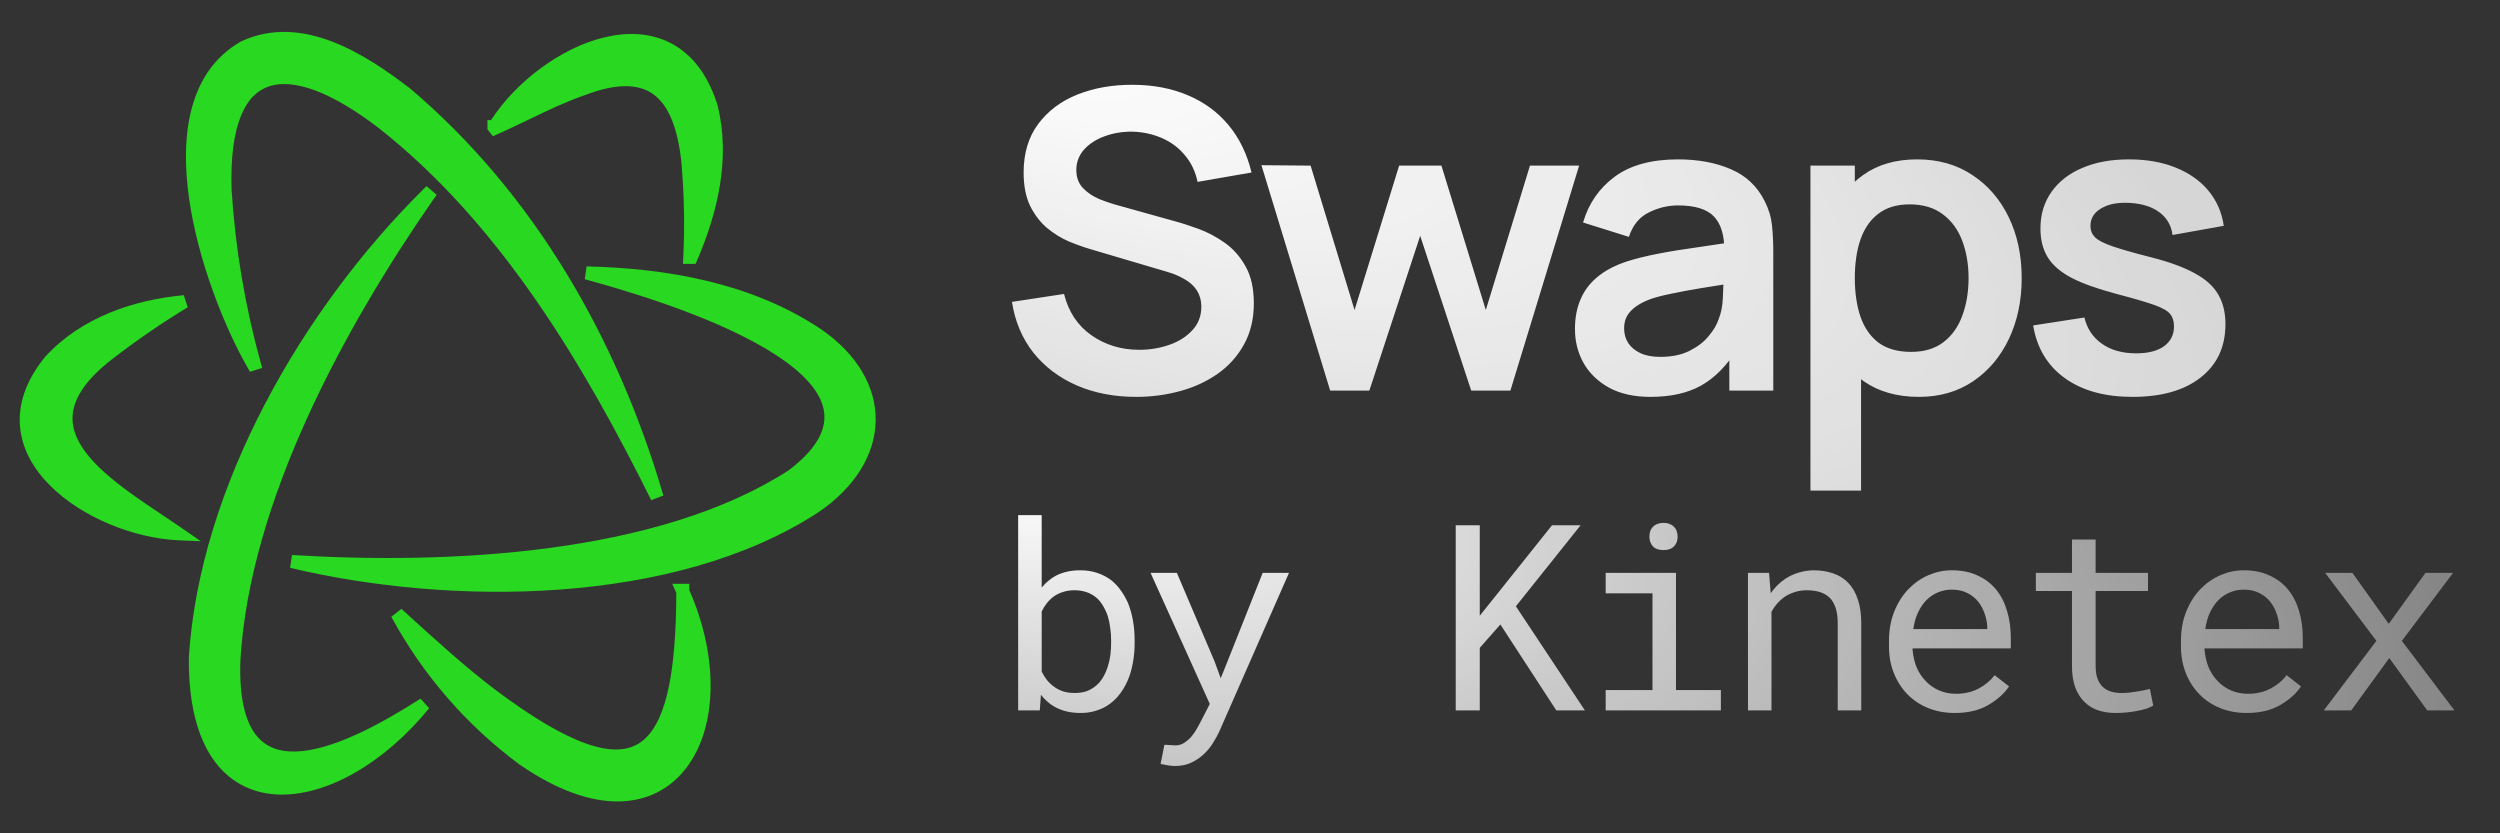
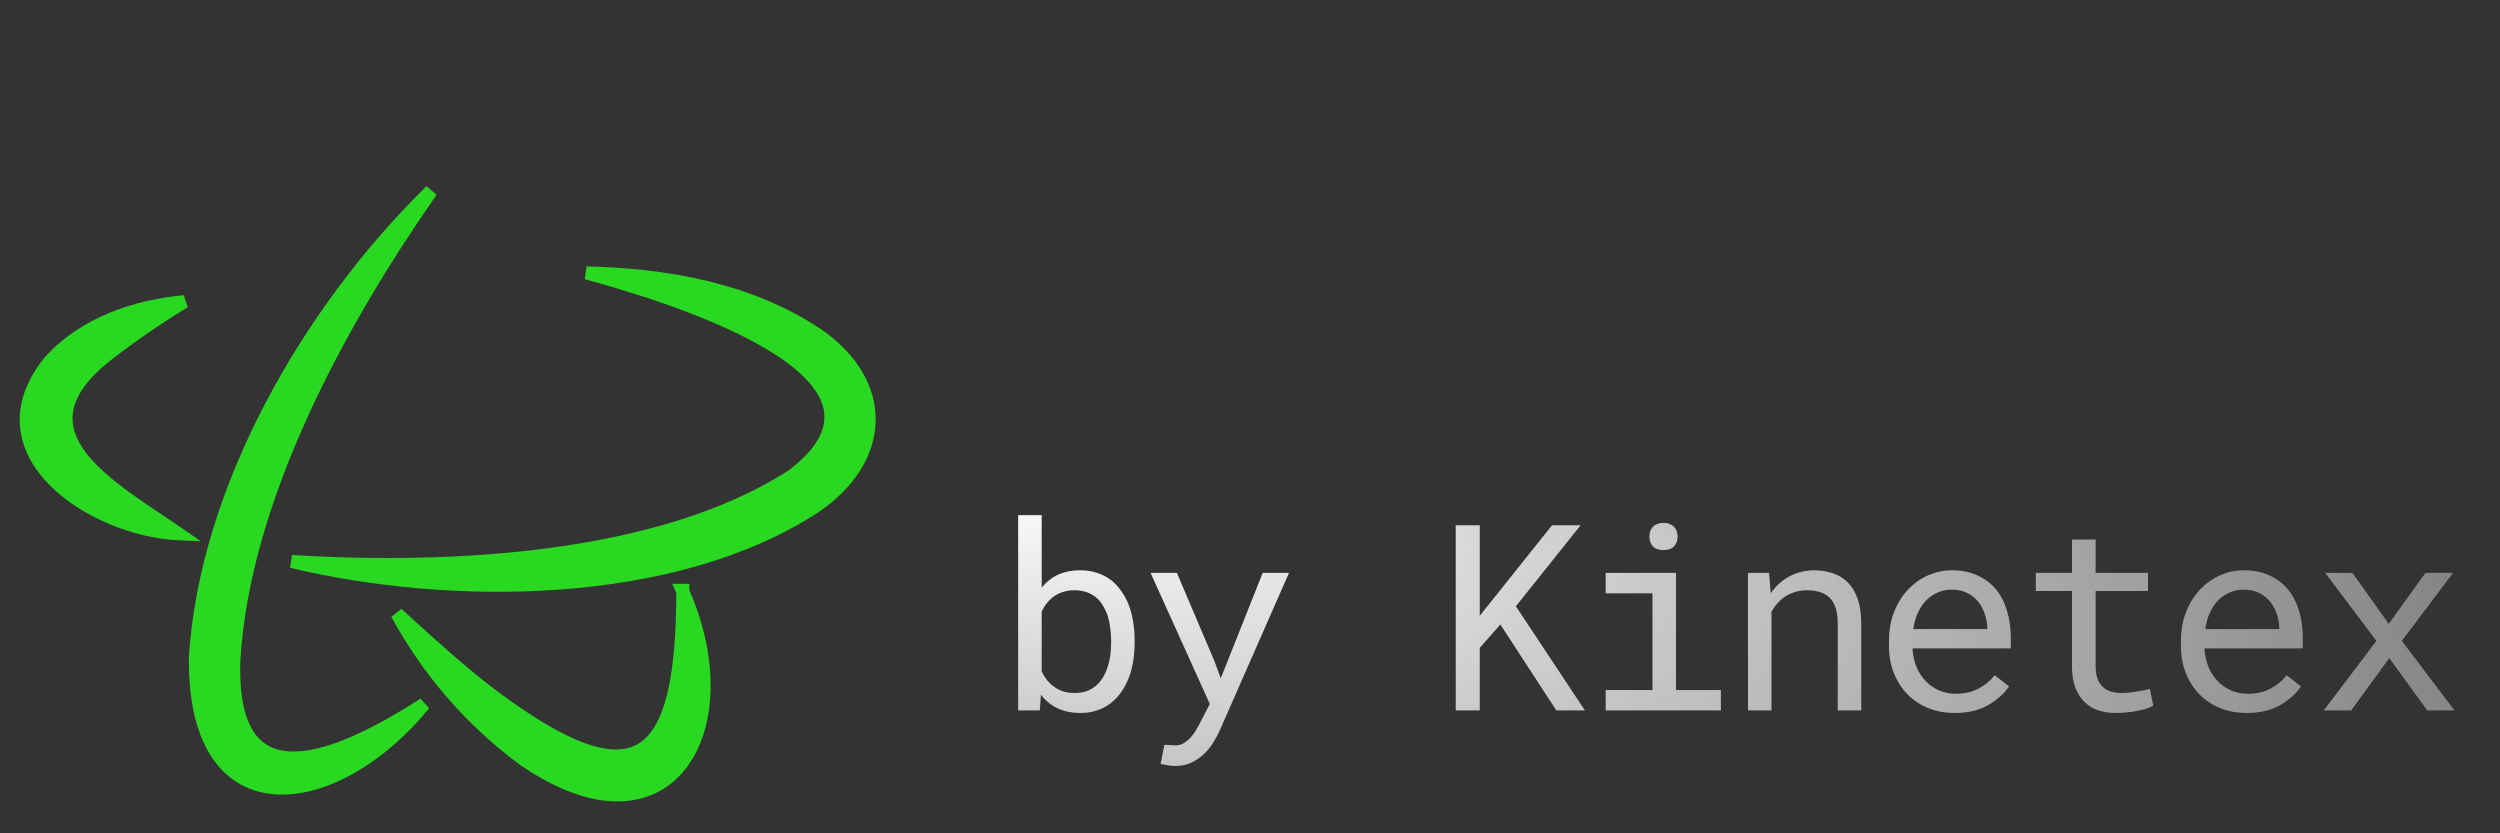
<svg xmlns="http://www.w3.org/2000/svg" width="96" height="32" viewBox="0 0 96 32" fill="none">
  <rect x="0" y="0" width="96" height="32" fill="#333333" stroke="none" />
-   <path d="M15.72 3.376C14.871 2.727 13.844 2.012 12.743 1.593C11.637 1.171 10.435 1.039 9.258 1.591L9.248 1.596L9.239 1.601C7.222 2.762 6.915 5.23 7.265 7.653C7.619 10.097 8.655 12.628 9.499 14.101L9.599 14.276L10.067 14.128L10.003 13.896C9.406 11.737 9.034 9.521 8.893 7.285C8.853 6.033 8.987 5.106 9.249 4.458C9.507 3.816 9.885 3.46 10.342 3.312C10.809 3.16 11.406 3.21 12.124 3.482C12.84 3.753 13.652 4.235 14.532 4.908C19.197 8.58 22.396 13.957 25.008 19.207L25.472 19.026C23.741 13.085 20.536 7.442 15.73 3.383L15.72 3.376Z" fill="#29D820" />
-   <path d="M18.719 4.613H18.855C19.814 3.138 21.538 1.826 23.235 1.428C24.112 1.223 25 1.257 25.772 1.663C26.548 2.07 27.17 2.833 27.546 4.014L27.548 4.021L27.55 4.029C28.069 6.08 27.546 8.188 26.776 9.981L26.71 10.133H26.225L26.238 9.871C26.297 8.649 26.271 7.424 26.163 6.206C26.02 4.892 25.666 4.047 25.103 3.631C24.554 3.226 23.72 3.169 22.45 3.656L22.442 3.659C21.729 3.904 21.036 4.238 20.299 4.593C19.916 4.777 19.522 4.967 19.106 5.153L18.929 5.232L18.719 4.968V4.613Z" fill="#29D820" />
  <path d="M16.766 7.48L16.379 7.147L16.215 7.31C11.656 11.836 7.666 18.652 7.251 25.251L7.251 25.265C7.238 26.997 7.575 28.275 8.174 29.14C8.78 30.015 9.637 30.448 10.601 30.506C12.499 30.621 14.778 29.292 16.478 27.196L16.149 26.828C15.352 27.338 14.492 27.84 13.655 28.218C12.814 28.598 12.016 28.843 11.34 28.859C10.674 28.873 10.144 28.668 9.781 28.158C9.405 27.631 9.177 26.741 9.233 25.32C9.598 19.275 13.185 12.635 16.637 7.665L16.766 7.48Z" fill="#29D820" />
  <path d="M22.526 10.23L22.454 10.721C23.908 11.12 27.172 12.063 29.412 13.393C30.543 14.063 31.349 14.797 31.586 15.556C31.701 15.923 31.686 16.306 31.494 16.715C31.3 17.129 30.918 17.581 30.282 18.062C27.778 19.678 24.512 20.586 21.111 21.041C17.71 21.496 14.194 21.496 11.213 21.312L11.14 21.805C14.216 22.537 17.899 22.903 21.501 22.639C25.102 22.375 28.642 21.482 31.416 19.678L31.421 19.675C32.834 18.716 33.602 17.457 33.625 16.16C33.648 14.86 32.922 13.591 31.491 12.616L31.488 12.615C28.83 10.855 25.593 10.301 22.526 10.23Z" fill="#29D820" />
  <path d="M7.056 11.335C5.147 11.514 3.119 12.179 1.73 13.706L1.725 13.711L1.721 13.717C0.971 14.643 0.689 15.554 0.771 16.408C0.852 17.257 1.291 18.011 1.913 18.636C3.149 19.881 5.164 20.672 6.845 20.746L7.712 20.784L6.998 20.29C6.752 20.12 6.498 19.951 6.241 19.779C5.811 19.492 5.373 19.199 4.95 18.89C4.278 18.399 3.681 17.893 3.283 17.361C2.888 16.833 2.707 16.303 2.816 15.748C2.927 15.184 3.348 14.536 4.292 13.803C5.226 13.08 6.2 12.41 7.209 11.798L7.056 11.335Z" fill="#29D820" />
  <path d="M26.47 22.419H25.813L25.97 22.767C25.966 24.375 25.859 25.665 25.624 26.635C25.382 27.63 25.016 28.244 24.535 28.545C24.062 28.841 23.412 28.875 22.497 28.55C21.582 28.225 20.445 27.554 19.047 26.508C17.854 25.604 16.726 24.576 15.566 23.518L15.415 23.38L15.026 23.684C16.236 25.915 17.916 27.851 19.948 29.357L19.955 29.361C21.396 30.355 22.682 30.792 23.773 30.775C24.873 30.757 25.751 30.277 26.353 29.489C27.529 27.952 27.625 25.292 26.47 22.662V22.419Z" fill="#29D820" />
-   <path d="M43.627 15.24C42.784 15.24 42.024 15.093 41.347 14.8C40.675 14.507 40.12 14.088 39.683 13.544C39.251 12.995 38.976 12.344 38.859 11.592L40.859 11.288C41.03 11.971 41.379 12.499 41.907 12.872C42.44 13.245 43.054 13.432 43.747 13.432C44.158 13.432 44.544 13.368 44.907 13.24C45.27 13.112 45.563 12.925 45.787 12.68C46.016 12.435 46.131 12.133 46.131 11.776C46.131 11.616 46.104 11.469 46.051 11.336C45.998 11.197 45.918 11.075 45.811 10.968C45.71 10.861 45.576 10.765 45.411 10.68C45.251 10.589 45.064 10.512 44.851 10.448L41.875 9.568C41.619 9.493 41.342 9.395 41.043 9.272C40.75 9.144 40.47 8.971 40.203 8.752C39.942 8.528 39.726 8.245 39.555 7.904C39.39 7.557 39.307 7.131 39.307 6.624C39.307 5.883 39.494 5.261 39.867 4.76C40.246 4.253 40.752 3.875 41.387 3.624C42.027 3.373 42.736 3.251 43.515 3.256C44.304 3.261 45.008 3.397 45.627 3.664C46.246 3.925 46.763 4.307 47.179 4.808C47.595 5.309 47.888 5.915 48.059 6.624L45.987 6.984C45.902 6.579 45.736 6.235 45.491 5.952C45.251 5.664 44.955 5.445 44.603 5.296C44.256 5.147 43.886 5.067 43.491 5.056C43.107 5.051 42.75 5.109 42.419 5.232C42.094 5.349 41.83 5.52 41.627 5.744C41.43 5.968 41.331 6.229 41.331 6.528C41.331 6.811 41.416 7.043 41.587 7.224C41.758 7.4 41.968 7.541 42.219 7.648C42.475 7.749 42.734 7.835 42.995 7.904L45.059 8.48C45.342 8.555 45.659 8.656 46.011 8.784C46.363 8.912 46.702 9.091 47.027 9.32C47.352 9.549 47.619 9.851 47.827 10.224C48.04 10.597 48.147 11.072 48.147 11.648C48.147 12.245 48.022 12.771 47.771 13.224C47.526 13.672 47.192 14.045 46.771 14.344C46.35 14.643 45.867 14.867 45.323 15.016C44.784 15.165 44.219 15.24 43.627 15.24ZM51.079 15L48.439 6.344L50.327 6.36L52.015 11.904L53.727 6.36H55.351L57.055 11.904L58.751 6.36H60.639L57.999 15H56.495L54.535 9.056L52.583 15H51.079ZM63.374 15.24C62.75 15.24 62.222 15.123 61.79 14.888C61.358 14.648 61.03 14.331 60.806 13.936C60.587 13.541 60.478 13.107 60.478 12.632C60.478 12.216 60.547 11.843 60.686 11.512C60.825 11.176 61.038 10.888 61.326 10.648C61.614 10.403 61.987 10.203 62.446 10.048C62.793 9.936 63.198 9.835 63.662 9.744C64.131 9.653 64.638 9.571 65.182 9.496C65.731 9.416 66.305 9.331 66.902 9.24L66.214 9.632C66.219 9.035 66.086 8.595 65.814 8.312C65.542 8.029 65.083 7.888 64.438 7.888C64.049 7.888 63.673 7.979 63.31 8.16C62.947 8.341 62.694 8.653 62.55 9.096L60.79 8.544C61.003 7.813 61.409 7.227 62.006 6.784C62.609 6.341 63.419 6.12 64.438 6.12C65.206 6.12 65.881 6.245 66.462 6.496C67.049 6.747 67.483 7.157 67.766 7.728C67.921 8.032 68.014 8.344 68.046 8.664C68.078 8.979 68.094 9.323 68.094 9.696V15H66.406V13.128L66.686 13.432C66.297 14.056 65.841 14.515 65.318 14.808C64.801 15.096 64.153 15.24 63.374 15.24ZM63.758 13.704C64.195 13.704 64.569 13.627 64.878 13.472C65.187 13.317 65.433 13.128 65.614 12.904C65.801 12.68 65.926 12.469 65.99 12.272C66.091 12.027 66.147 11.747 66.158 11.432C66.174 11.112 66.182 10.853 66.182 10.656L66.774 10.832C66.193 10.923 65.694 11.003 65.278 11.072C64.862 11.141 64.505 11.208 64.206 11.272C63.907 11.331 63.643 11.397 63.414 11.472C63.19 11.552 63.001 11.645 62.846 11.752C62.691 11.859 62.571 11.981 62.486 12.12C62.406 12.259 62.366 12.421 62.366 12.608C62.366 12.821 62.419 13.011 62.526 13.176C62.633 13.336 62.787 13.464 62.99 13.56C63.198 13.656 63.454 13.704 63.758 13.704ZM73.689 15.24C72.846 15.24 72.139 15.04 71.569 14.64C70.998 14.24 70.569 13.696 70.281 13.008C69.993 12.315 69.849 11.539 69.849 10.68C69.849 9.811 69.993 9.032 70.281 8.344C70.569 7.656 70.99 7.115 71.545 6.72C72.105 6.32 72.795 6.12 73.617 6.12C74.433 6.12 75.139 6.32 75.737 6.72C76.339 7.115 76.806 7.656 77.137 8.344C77.467 9.027 77.633 9.805 77.633 10.68C77.633 11.544 77.47 12.32 77.145 13.008C76.819 13.696 76.361 14.24 75.769 14.64C75.177 15.04 74.483 15.24 73.689 15.24ZM69.521 18.84V6.36H71.225V12.424H71.465V18.84H69.521ZM73.393 13.512C73.894 13.512 74.307 13.387 74.633 13.136C74.958 12.885 75.198 12.547 75.353 12.12C75.513 11.688 75.593 11.208 75.593 10.68C75.593 10.157 75.513 9.683 75.353 9.256C75.193 8.824 74.945 8.483 74.609 8.232C74.273 7.976 73.846 7.848 73.329 7.848C72.838 7.848 72.438 7.968 72.129 8.208C71.819 8.443 71.59 8.773 71.441 9.2C71.297 9.621 71.225 10.115 71.225 10.68C71.225 11.24 71.297 11.733 71.441 12.16C71.59 12.587 71.822 12.92 72.137 13.16C72.457 13.395 72.875 13.512 73.393 13.512ZM81.889 15.24C80.822 15.24 79.956 15 79.289 14.52C78.622 14.04 78.217 13.365 78.073 12.496L80.041 12.192C80.142 12.619 80.366 12.955 80.713 13.2C81.06 13.445 81.497 13.568 82.025 13.568C82.489 13.568 82.846 13.477 83.097 13.296C83.353 13.109 83.481 12.856 83.481 12.536C83.481 12.339 83.433 12.181 83.337 12.064C83.246 11.941 83.044 11.824 82.729 11.712C82.414 11.6 81.932 11.459 81.281 11.288C80.556 11.096 79.98 10.891 79.553 10.672C79.126 10.448 78.82 10.184 78.633 9.88C78.446 9.576 78.353 9.208 78.353 8.776C78.353 8.237 78.494 7.768 78.777 7.368C79.06 6.968 79.454 6.661 79.961 6.448C80.468 6.229 81.065 6.12 81.753 6.12C82.425 6.12 83.02 6.224 83.537 6.432C84.06 6.64 84.481 6.936 84.801 7.32C85.121 7.704 85.318 8.155 85.393 8.672L83.425 9.024C83.377 8.656 83.209 8.365 82.921 8.152C82.638 7.939 82.26 7.819 81.785 7.792C81.332 7.765 80.966 7.835 80.689 8C80.412 8.16 80.273 8.387 80.273 8.68C80.273 8.845 80.329 8.987 80.441 9.104C80.553 9.221 80.777 9.339 81.113 9.456C81.454 9.573 81.961 9.717 82.633 9.888C83.321 10.064 83.87 10.267 84.281 10.496C84.697 10.72 84.996 10.989 85.177 11.304C85.364 11.619 85.457 12 85.457 12.448C85.457 13.317 85.14 14 84.505 14.496C83.876 14.992 83.004 15.24 81.889 15.24Z" fill="url(#paint0_radial_13770_3840)" />
  <path d="M43.57 24.697C43.57 24.928 43.552 25.151 43.516 25.366C43.484 25.578 43.435 25.776 43.37 25.962C43.282 26.206 43.166 26.426 43.023 26.621C42.883 26.813 42.714 26.973 42.515 27.1C42.372 27.188 42.214 27.256 42.042 27.305C41.873 27.354 41.689 27.378 41.49 27.378C41.262 27.378 41.054 27.35 40.865 27.295C40.679 27.24 40.512 27.16 40.362 27.056C40.291 27.004 40.222 26.947 40.157 26.885C40.092 26.823 40.03 26.755 39.971 26.68L39.928 27.28H39.097V19.78H40.001V22.564C40.076 22.469 40.159 22.384 40.25 22.31C40.341 22.231 40.439 22.165 40.543 22.109C40.673 22.041 40.816 21.989 40.972 21.953C41.129 21.917 41.298 21.899 41.48 21.899C41.708 21.899 41.918 21.93 42.11 21.992C42.302 22.054 42.476 22.14 42.633 22.251C42.773 22.355 42.898 22.482 43.009 22.632C43.119 22.778 43.217 22.943 43.302 23.125C43.389 23.33 43.456 23.558 43.502 23.809C43.547 24.056 43.57 24.318 43.57 24.595V24.697ZM42.667 24.595C42.667 24.429 42.655 24.268 42.633 24.111C42.613 23.952 42.582 23.802 42.54 23.662C42.481 23.49 42.405 23.332 42.31 23.189C42.216 23.045 42.1 22.933 41.964 22.852C41.869 22.793 41.764 22.747 41.646 22.715C41.529 22.682 41.399 22.666 41.256 22.666C41.099 22.666 40.956 22.687 40.826 22.73C40.696 22.769 40.58 22.824 40.479 22.895C40.375 22.97 40.282 23.058 40.201 23.159C40.123 23.257 40.056 23.364 40.001 23.481V25.791C40.059 25.908 40.128 26.017 40.206 26.118C40.287 26.216 40.38 26.302 40.484 26.377C40.588 26.452 40.706 26.51 40.836 26.553C40.966 26.592 41.109 26.611 41.265 26.611C41.415 26.611 41.552 26.593 41.676 26.558C41.799 26.519 41.91 26.463 42.008 26.392C42.138 26.3 42.247 26.185 42.335 26.045C42.423 25.905 42.493 25.749 42.545 25.576C42.587 25.446 42.618 25.306 42.638 25.156C42.657 25.006 42.667 24.854 42.667 24.697V24.595ZM45.123 29.414C45.039 29.414 44.939 29.404 44.825 29.385C44.712 29.365 44.625 29.349 44.567 29.336L44.713 28.599C44.794 28.605 44.874 28.61 44.952 28.613C45.034 28.62 45.097 28.623 45.143 28.623C45.267 28.623 45.379 28.589 45.48 28.52C45.584 28.452 45.677 28.371 45.758 28.276C45.836 28.182 45.903 28.084 45.958 27.983C46.017 27.883 46.062 27.799 46.095 27.734L46.456 27.031L44.181 21.997H45.192L46.642 25.405L46.876 26.045L47.125 25.425L48.487 21.997H49.498L46.818 28.096C46.756 28.232 46.676 28.377 46.578 28.53C46.484 28.683 46.368 28.825 46.232 28.955C46.095 29.085 45.935 29.194 45.753 29.282C45.571 29.37 45.361 29.414 45.123 29.414ZM57.614 23.98L56.823 24.878V27.28H55.9V20.171H56.823V23.643L57.512 22.783L59.597 20.171H60.695L58.21 23.281L60.861 27.28H59.763L57.614 23.98ZM61.658 21.997H64.358V26.499H66.082V27.28H61.658V26.499H63.455V22.783H61.658V21.997ZM63.337 20.61C63.337 20.532 63.349 20.459 63.371 20.391C63.398 20.322 63.437 20.264 63.489 20.215C63.531 20.172 63.585 20.14 63.65 20.117C63.718 20.091 63.795 20.078 63.879 20.078C63.964 20.078 64.039 20.091 64.104 20.117C64.169 20.14 64.223 20.172 64.265 20.215C64.317 20.26 64.356 20.317 64.382 20.386C64.408 20.454 64.421 20.529 64.421 20.61C64.421 20.757 64.376 20.879 64.285 20.977C64.193 21.074 64.058 21.123 63.879 21.123C63.697 21.123 63.56 21.074 63.469 20.977C63.381 20.879 63.337 20.757 63.337 20.61ZM67.122 27.28V21.997H67.932L67.996 22.778C68.074 22.668 68.159 22.567 68.25 22.476C68.344 22.381 68.444 22.3 68.548 22.231C68.704 22.127 68.873 22.047 69.055 21.992C69.241 21.934 69.436 21.903 69.641 21.899C69.918 21.899 70.169 21.939 70.393 22.017C70.621 22.095 70.815 22.217 70.974 22.383C71.134 22.549 71.256 22.76 71.341 23.018C71.428 23.271 71.472 23.574 71.472 23.926V27.28H70.569V23.945C70.569 23.711 70.543 23.512 70.491 23.35C70.439 23.187 70.362 23.055 70.261 22.954C70.157 22.853 70.03 22.78 69.881 22.734C69.734 22.689 69.565 22.666 69.373 22.666C69.207 22.666 69.052 22.69 68.909 22.739C68.766 22.785 68.634 22.848 68.513 22.93C68.416 23.001 68.325 23.084 68.24 23.179C68.159 23.273 68.087 23.377 68.025 23.491V27.28H67.122ZM75.062 27.378C74.691 27.378 74.349 27.314 74.036 27.188C73.727 27.061 73.462 26.883 73.24 26.655C73.019 26.427 72.847 26.157 72.723 25.845C72.599 25.532 72.537 25.192 72.537 24.824V24.619C72.537 24.193 72.606 23.812 72.742 23.477C72.879 23.138 73.061 22.852 73.289 22.617C73.514 22.386 73.769 22.209 74.056 22.085C74.346 21.961 74.642 21.899 74.945 21.899C75.325 21.899 75.657 21.966 75.941 22.1C76.227 22.23 76.465 22.41 76.653 22.642C76.842 22.876 76.982 23.151 77.073 23.467C77.168 23.783 77.215 24.124 77.215 24.492V24.898H73.441V24.932C73.463 25.189 73.514 25.415 73.592 25.61C73.673 25.806 73.784 25.978 73.924 26.128C74.067 26.287 74.24 26.413 74.442 26.504C74.643 26.595 74.866 26.641 75.111 26.641C75.433 26.641 75.719 26.576 75.97 26.445C76.221 26.315 76.429 26.143 76.595 25.928L77.147 26.357C76.971 26.624 76.707 26.862 76.356 27.07C76.007 27.275 75.576 27.378 75.062 27.378ZM74.945 22.642C74.762 22.642 74.59 22.676 74.427 22.744C74.264 22.809 74.118 22.905 73.987 23.032C73.857 23.162 73.747 23.322 73.656 23.511C73.568 23.696 73.506 23.911 73.47 24.155H76.312V24.111C76.312 23.949 76.281 23.774 76.219 23.589C76.157 23.4 76.071 23.237 75.96 23.101C75.85 22.964 75.71 22.853 75.54 22.769C75.374 22.684 75.176 22.642 74.945 22.642ZM80.472 20.718V21.997H82.484V22.695H80.472V25.566C80.472 25.771 80.498 25.941 80.55 26.074C80.603 26.208 80.674 26.314 80.765 26.392C80.856 26.473 80.961 26.53 81.078 26.562C81.198 26.595 81.325 26.611 81.459 26.611C81.556 26.611 81.657 26.606 81.761 26.597C81.865 26.584 81.968 26.569 82.069 26.553C82.167 26.537 82.258 26.52 82.342 26.504C82.43 26.484 82.502 26.468 82.557 26.455L82.684 27.095C82.609 27.14 82.518 27.181 82.411 27.217C82.303 27.249 82.186 27.277 82.059 27.3C81.932 27.326 81.797 27.345 81.654 27.358C81.514 27.371 81.374 27.378 81.234 27.378C81 27.378 80.78 27.345 80.575 27.28C80.373 27.212 80.197 27.105 80.047 26.958C79.898 26.815 79.779 26.629 79.691 26.401C79.606 26.17 79.564 25.892 79.564 25.566V22.695H78.177V21.997H79.564V20.718H80.472ZM86.273 27.378C85.902 27.378 85.561 27.314 85.248 27.188C84.939 27.061 84.674 26.883 84.452 26.655C84.231 26.427 84.058 26.157 83.935 25.845C83.811 25.532 83.749 25.192 83.749 24.824V24.619C83.749 24.193 83.817 23.812 83.954 23.477C84.091 23.138 84.273 22.852 84.501 22.617C84.726 22.386 84.981 22.209 85.268 22.085C85.557 21.961 85.853 21.899 86.156 21.899C86.537 21.899 86.869 21.966 87.152 22.1C87.439 22.23 87.676 22.41 87.865 22.642C88.054 22.876 88.194 23.151 88.285 23.467C88.38 23.783 88.427 24.124 88.427 24.492V24.898H84.652V24.932C84.675 25.189 84.726 25.415 84.804 25.61C84.885 25.806 84.996 25.978 85.136 26.128C85.279 26.287 85.451 26.413 85.653 26.504C85.855 26.595 86.078 26.641 86.322 26.641C86.644 26.641 86.931 26.576 87.182 26.445C87.432 26.315 87.641 26.143 87.807 25.928L88.358 26.357C88.183 26.624 87.919 26.862 87.567 27.07C87.219 27.275 86.788 27.378 86.273 27.378ZM86.156 22.642C85.974 22.642 85.801 22.676 85.639 22.744C85.476 22.809 85.329 22.905 85.199 23.032C85.069 23.162 84.958 23.322 84.867 23.511C84.779 23.696 84.718 23.911 84.682 24.155H87.523V24.111C87.523 23.949 87.493 23.774 87.431 23.589C87.369 23.4 87.283 23.237 87.172 23.101C87.061 22.964 86.921 22.853 86.752 22.769C86.586 22.684 86.387 22.642 86.156 22.642ZM91.728 23.955L93.139 21.997H94.199L92.231 24.609L94.252 27.28H93.207L91.748 25.269L90.287 27.28H89.233L91.254 24.609L89.287 21.997H90.332L91.728 23.955Z" fill="url(#paint1_radial_13770_3840)" />
  <defs>
    <radialGradient id="paint0_radial_13770_3840" cx="0" cy="0" r="1" gradientUnits="userSpaceOnUse" gradientTransform="translate(38.243 1) rotate(18.435) scale(50.596 16.841)">
      <stop stop-color="white" />
      <stop offset="1" stop-color="white" stop-opacity="0.8" />
    </radialGradient>
    <radialGradient id="paint1_radial_13770_3840" cx="0" cy="0" r="1" gradientUnits="userSpaceOnUse" gradientTransform="translate(38.243 18.28) rotate(9.951) scale(57.87 22.027)">
      <stop stop-color="white" />
      <stop offset="1" stop-color="white" stop-opacity="0.4" />
    </radialGradient>
  </defs>
</svg>